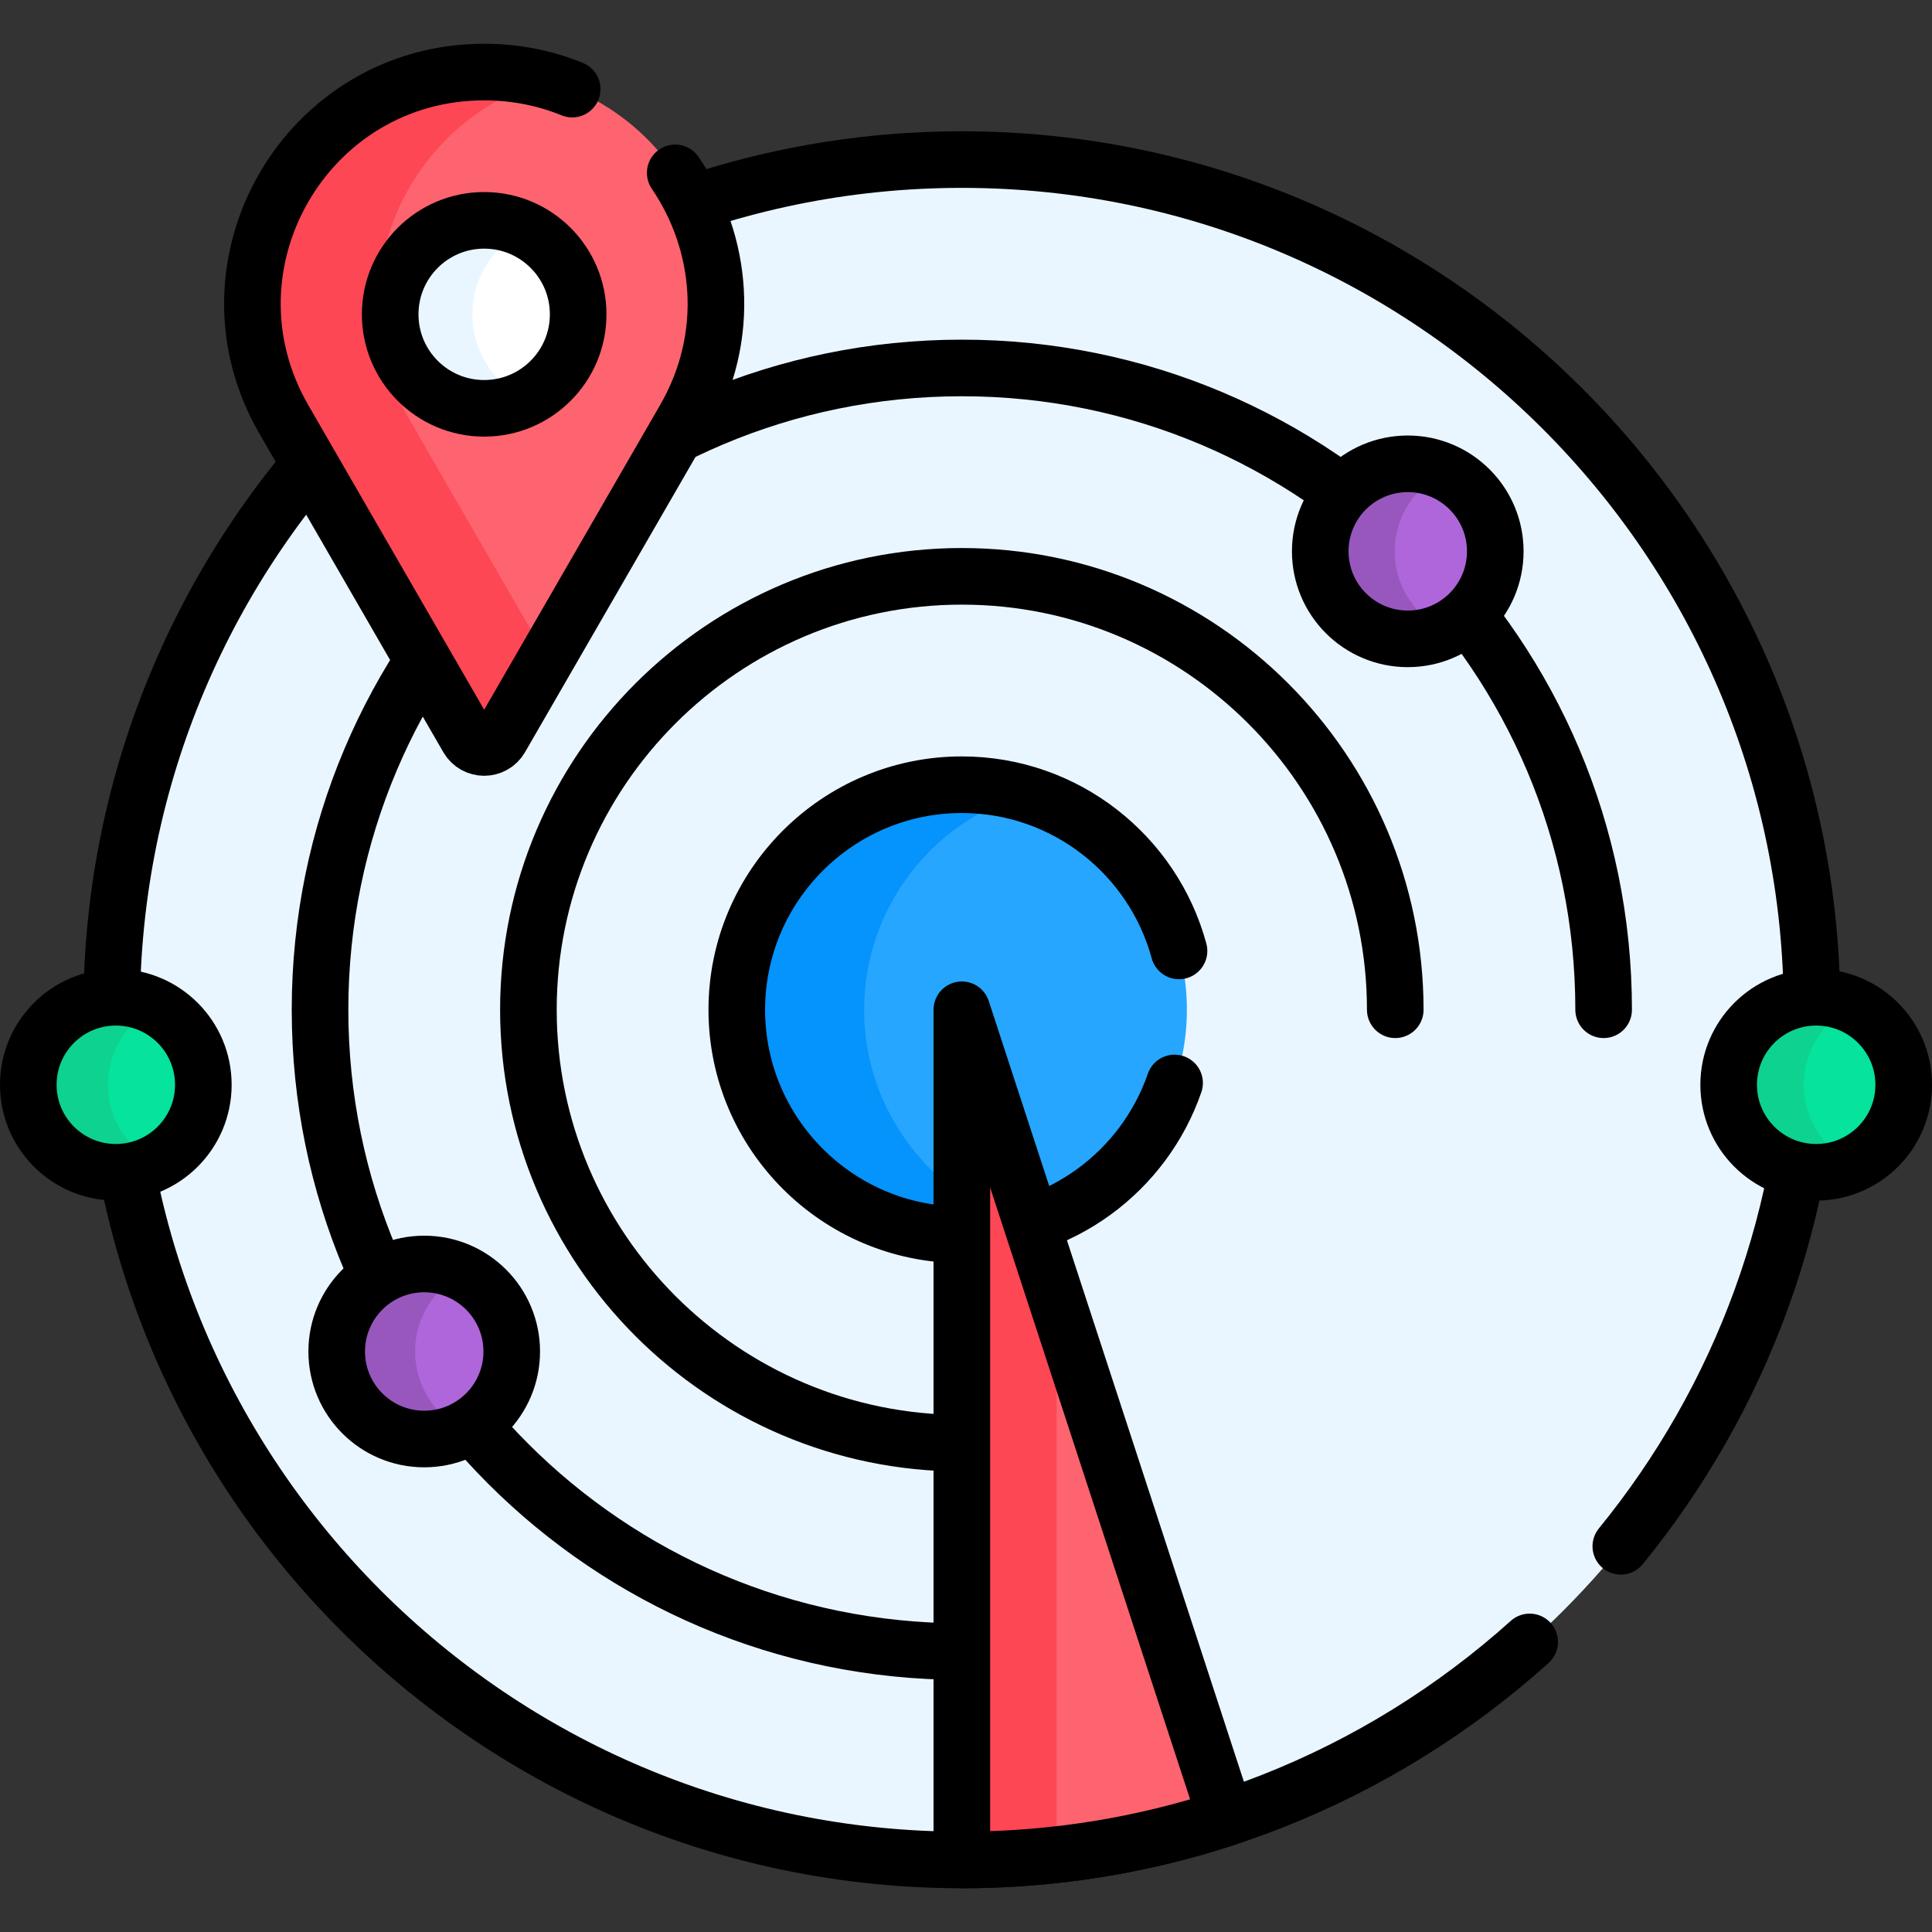
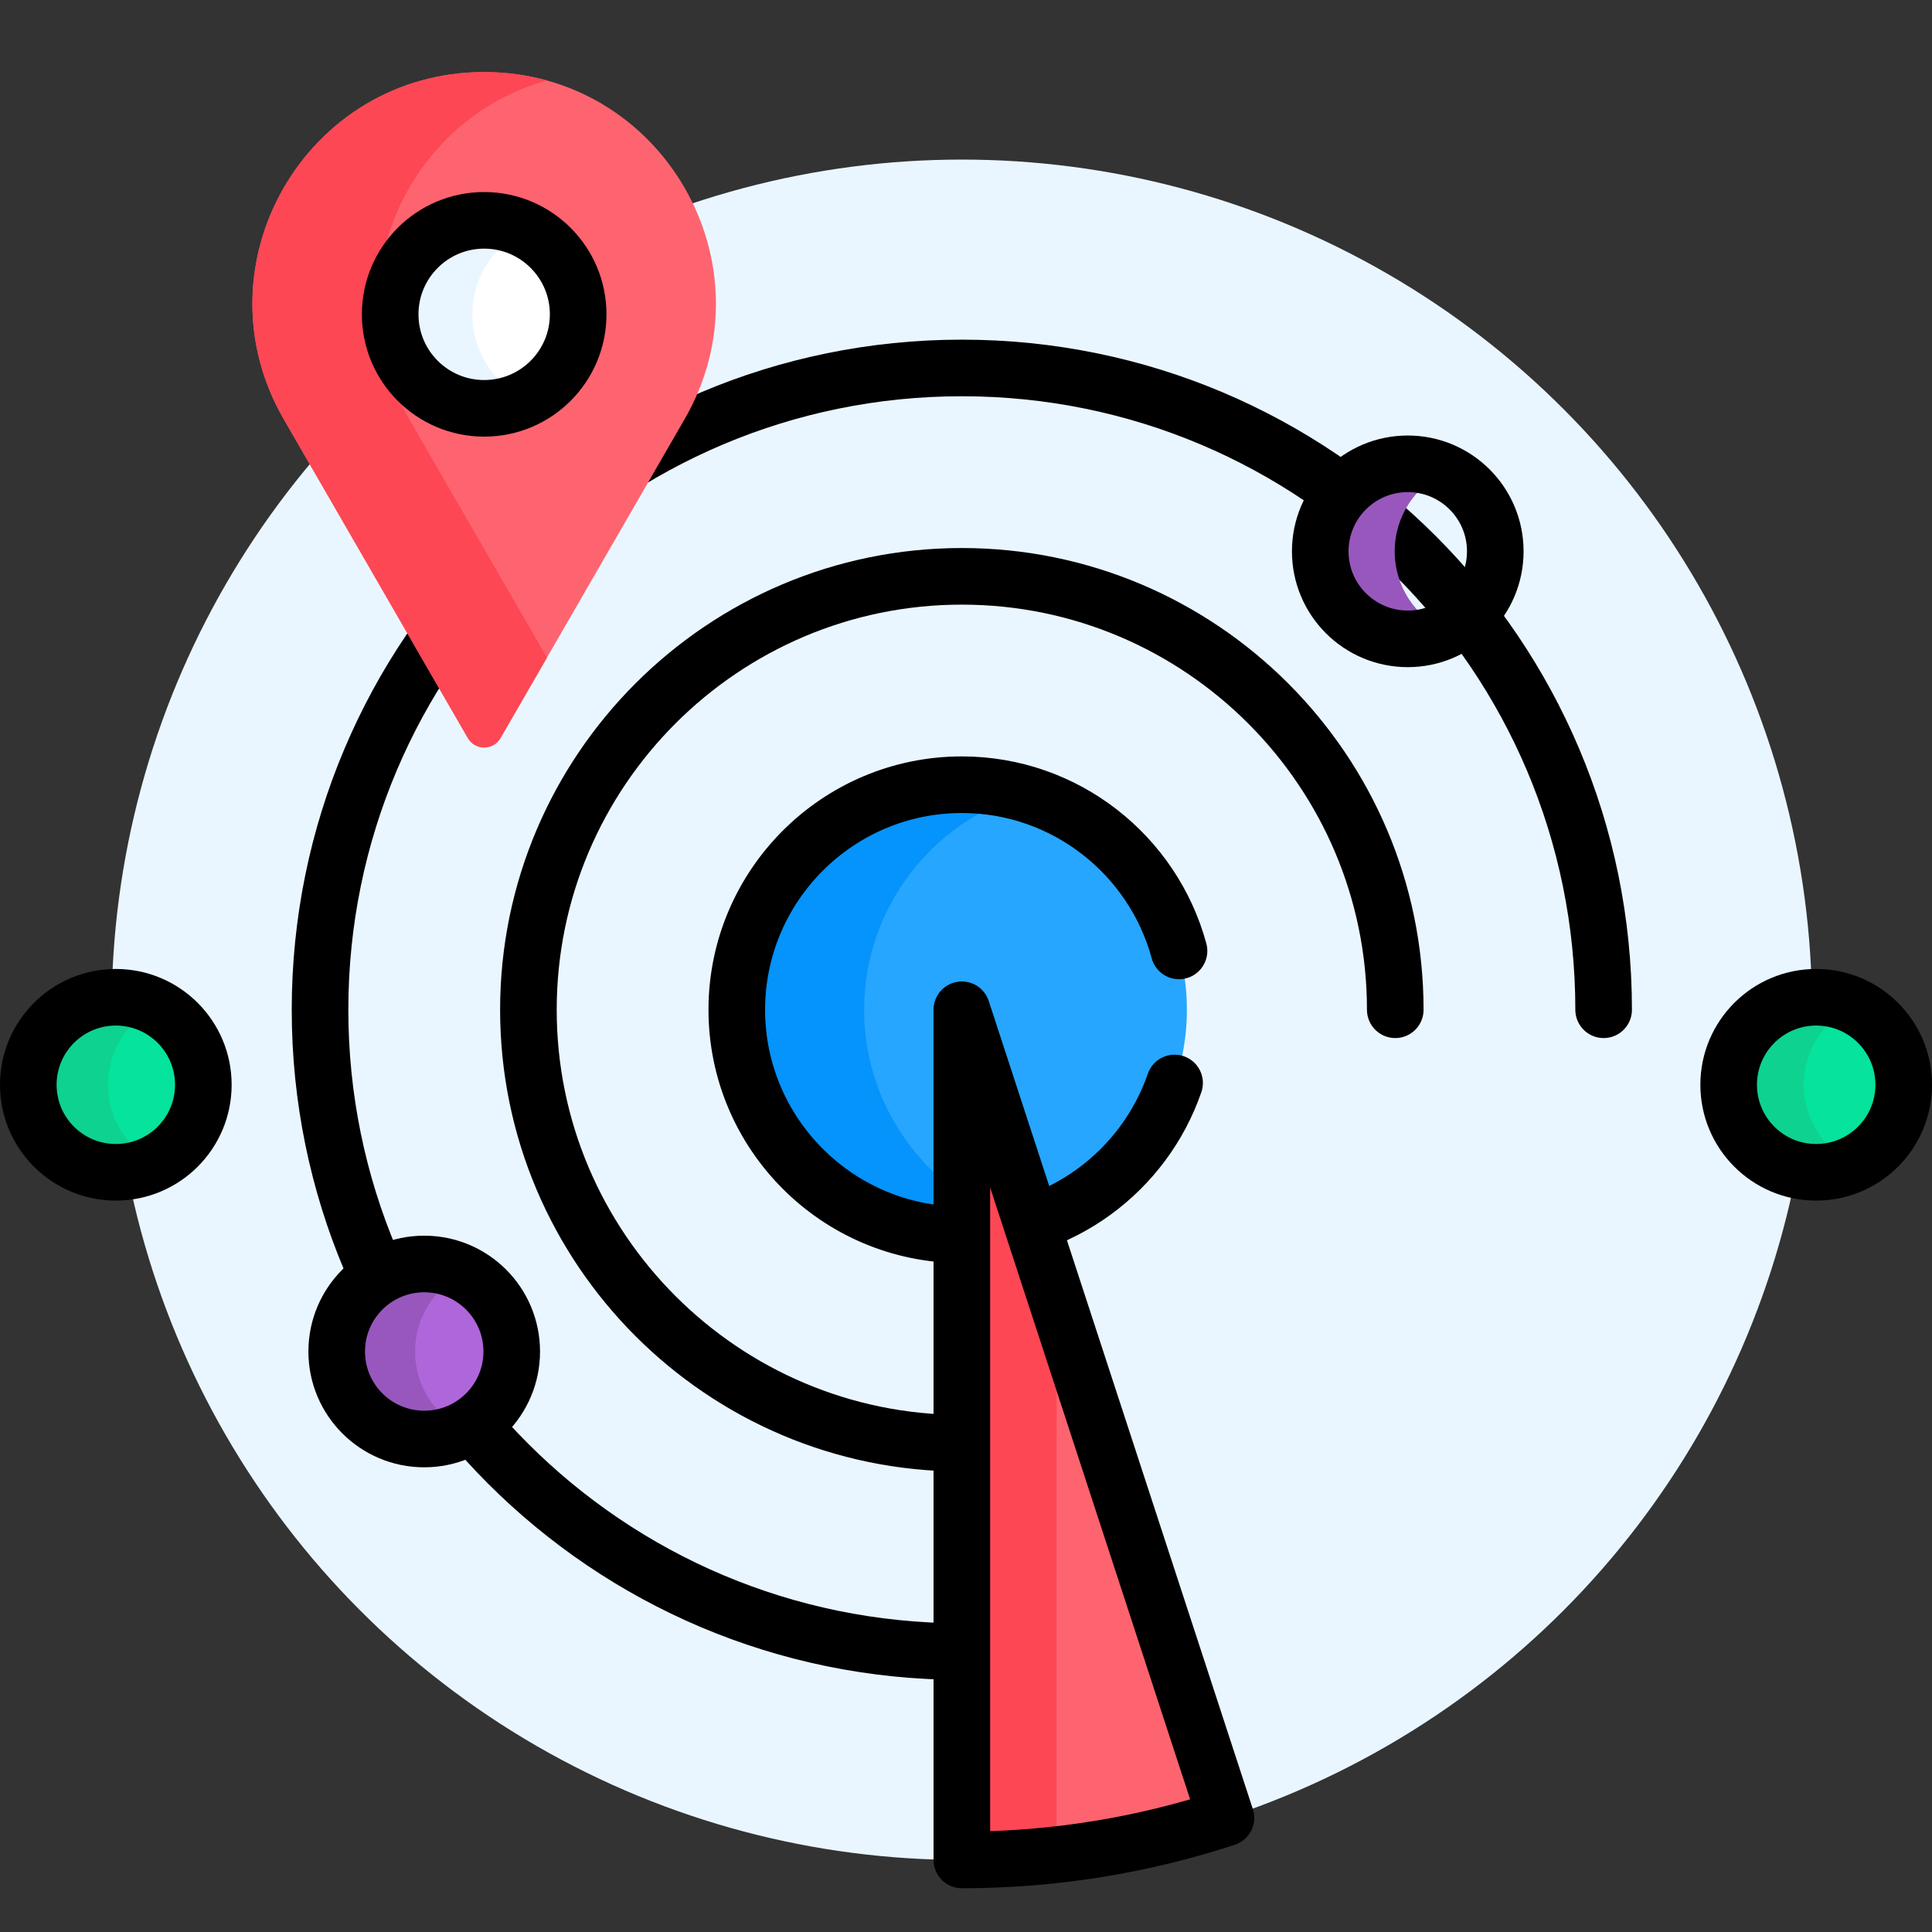
<svg xmlns="http://www.w3.org/2000/svg" version="1.1" id="Capa_1" x="0px" y="0px" viewBox="0 0 512 512" style="enable-background:new 0 0 512 512;" xml:space="preserve" width="512" height="512">
  <rect x="0" y="0" width="512" height="512" fill="#333333" stroke="none" />
  <g>
    <circle style="fill:#EAF6FF;" cx="254.896" cy="267.597" r="225.307" />
-     <path style="fill:none;stroke:#000000;stroke-width:15;stroke-linecap:round;stroke-linejoin:round;stroke-miterlimit:10;" d="&#10;&#09;&#09;M429.532,409.783c31.656-38.808,50.67-88.316,50.67-142.187c0-124.235-101.072-225.307-225.307-225.307&#10;&#09;&#09;S29.589,143.362,29.589,267.597s101.072,225.307,225.307,225.307c57.789,0,110.559-21.878,150.483-57.776" />
    <path style="fill:none;stroke:#000000;stroke-width:15;stroke-linecap:round;stroke-linejoin:round;stroke-miterlimit:10;" d="&#10;&#09;&#09;M254.896,437.681c-93.935,0-170.084-76.149-170.084-170.084S160.961,97.512,254.896,97.512S424.98,173.662,424.98,267.597" />
-     <circle style="fill:#AF66DA;" cx="373.071" cy="146.108" r="23.193" />
    <path style="fill:#9857BD;" d="M369.613,146.108c0-9.28,5.452-17.283,13.326-20.991c-2.995-1.41-6.338-2.202-9.868-2.202&#10;&#09;&#09;c-12.809,0-23.193,10.384-23.193,23.193c0,12.809,10.384,23.193,23.193,23.193c3.53,0,6.873-0.792,9.868-2.202&#10;&#09;&#09;C375.065,163.391,369.613,155.388,369.613,146.108z" />
    <circle style="fill:none;stroke:#000000;stroke-width:15;stroke-linecap:round;stroke-linejoin:round;stroke-miterlimit:10;" cx="373.071" cy="146.108" r="23.193" />
    <circle style="fill:#05E39C;" cx="481.307" cy="287.477" r="23.193" />
    <path style="fill:#0ED290;" d="M478,287.477c0-9.25,5.417-17.233,13.25-20.957c-3.014-1.432-6.384-2.237-9.943-2.237&#10;&#09;&#09;c-12.809,0-23.193,10.384-23.193,23.193s10.384,23.193,23.193,23.193c3.559,0,6.93-0.804,9.943-2.236&#10;&#09;&#09;C483.417,304.71,478,296.727,478,287.477z" />
    <circle style="fill:none;stroke:#000000;stroke-width:15;stroke-linecap:round;stroke-linejoin:round;stroke-miterlimit:10;" cx="481.307" cy="287.477" r="23.193" />
    <circle style="fill:#05E39C;" cx="30.693" cy="287.477" r="23.193" />
    <path style="fill:#0ED290;" d="M28.613,287.477c0-9.006,5.137-16.807,12.637-20.649c-3.167-1.623-6.753-2.544-10.557-2.544&#10;&#09;&#09;c-12.809,0-23.193,10.384-23.193,23.193s10.384,23.193,23.193,23.193c3.803,0,7.389-0.921,10.557-2.544&#10;&#09;&#09;C33.75,304.284,28.613,296.483,28.613,287.477z" />
    <circle style="fill:none;stroke:#000000;stroke-width:15;stroke-linecap:round;stroke-linejoin:round;stroke-miterlimit:10;" cx="30.693" cy="287.477" r="23.193" />
    <circle style="fill:#AF66DA;" cx="112.422" cy="358.161" r="23.193" />
    <path style="fill:#9857BD;" d="M110,358.161c0-9.075,5.215-16.927,12.808-20.737c-3.125-1.568-6.651-2.456-10.386-2.456&#10;&#09;&#09;c-12.809,0-23.193,10.384-23.193,23.193s10.384,23.193,23.193,23.193c3.735,0,7.26-0.888,10.386-2.456&#10;&#09;&#09;C115.215,375.088,110,367.236,110,358.161z" />
    <circle style="fill:none;stroke:#000000;stroke-width:15;stroke-linecap:round;stroke-linejoin:round;stroke-miterlimit:10;" cx="112.422" cy="358.161" r="23.193" />
    <path style="fill:none;stroke:#000000;stroke-width:15;stroke-linecap:round;stroke-linejoin:round;stroke-miterlimit:10;" d="&#10;&#09;&#09;M254.896,382.459c-63.335,0-114.862-51.527-114.862-114.862s51.527-114.862,114.862-114.862s114.862,51.527,114.862,114.862" />
    <circle style="fill:#26A6FE;" cx="254.896" cy="267.597" r="59.64" />
    <path style="fill:#0593FC;" d="M229,267.597c0-27.026,18.076-49.897,42.768-57.194c-5.354-1.582-11.013-2.446-16.872-2.446&#10;&#09;&#09;c-32.886,0-59.64,26.755-59.64,59.64s26.754,59.64,59.64,59.64c5.86,0,11.519-0.864,16.872-2.446&#10;&#09;&#09;C247.076,317.493,229,294.623,229,267.597z" />
    <path style="fill:none;stroke:#000000;stroke-width:15;stroke-linecap:round;stroke-linejoin:round;stroke-miterlimit:10;" d="&#10;&#09;&#09;M312.453,252c-6.875-25.343-30.068-44.043-57.557-44.043c-32.886,0-59.64,26.755-59.64,59.64s26.754,59.64,59.64,59.64&#10;&#09;&#09;c26.093,0,48.311-16.851,56.382-40.237" />
    <g>
      <path style="fill:#FE646F;" d="M132.641,195.59l48.784-84.497c23.606-40.887-5.902-91.997-53.114-91.997h0&#10;&#09;&#09;&#09;c-47.213,0-76.721,51.109-53.114,91.997l48.784,84.497C125.905,198.923,130.716,198.923,132.641,195.59z" />
      <path style="fill:#FD4755;" d="M108.463,111.093c-20.687-35.832-0.582-79.511,36.481-89.766&#10;&#09;&#09;&#09;c-5.229-1.447-10.795-2.231-16.633-2.231h0c-47.213,0-76.721,51.109-53.114,91.997l48.784,84.497c1.924,3.333,6.736,3.333,8.66,0&#10;&#09;&#09;&#09;l12.303-21.31L108.463,111.093z" />
-       <path style="fill:none;stroke:#000000;stroke-width:15;stroke-linecap:round;stroke-linejoin:round;stroke-miterlimit:10;" d="&#10;&#09;&#09;&#09;M151.635,23.616c-7.082-2.893-14.921-4.519-23.325-4.519h0c-47.213,0-76.721,51.109-53.114,91.997l48.784,84.497&#10;&#09;&#09;&#09;c1.924,3.333,6.736,3.333,8.66,0l48.784-84.497c12.693-21.984,10.024-46.919-2.489-65.28" />
      <circle style="fill:#FFFFFF;" cx="128.311" cy="83.302" r="24.909" />
      <path style="fill:#EAF6FF;" d="M125.183,83.302c0-9.851,5.72-18.364,14.018-22.405c-3.29-1.602-6.985-2.503-10.89-2.503&#10;&#09;&#09;&#09;c-13.757,0-24.909,11.152-24.909,24.908s11.152,24.909,24.909,24.909c3.906,0,7.6-0.901,10.89-2.503&#10;&#09;&#09;&#09;C130.903,101.666,125.183,93.153,125.183,83.302z" />
      <circle style="fill:none;stroke:#000000;stroke-width:15;stroke-linecap:round;stroke-linejoin:round;stroke-miterlimit:10;" cx="128.311" cy="83.302" r="24.909" />
    </g>
    <path style="fill:#FE646F;" d="M254.896,267.597v225.307c24.427,0,47.951-3.922,69.994-11.145L254.896,267.597z" />
-     <path style="fill:#FD4755;" d="M280,344.409l-25.104-76.812v225.307c8.486,0,16.86-0.484,25.104-1.405V344.409z" />
+     <path style="fill:#FD4755;" d="M280,344.409l-25.104-76.812v225.307c8.486,0,16.86-0.484,25.104-1.405z" />
    <path style="fill:none;stroke:#000000;stroke-width:15;stroke-linecap:round;stroke-linejoin:round;stroke-miterlimit:10;" d="&#10;&#09;&#09;M254.896,267.597v225.307c24.427,0,47.951-3.922,69.994-11.145L254.896,267.597z" />
  </g>
</svg>